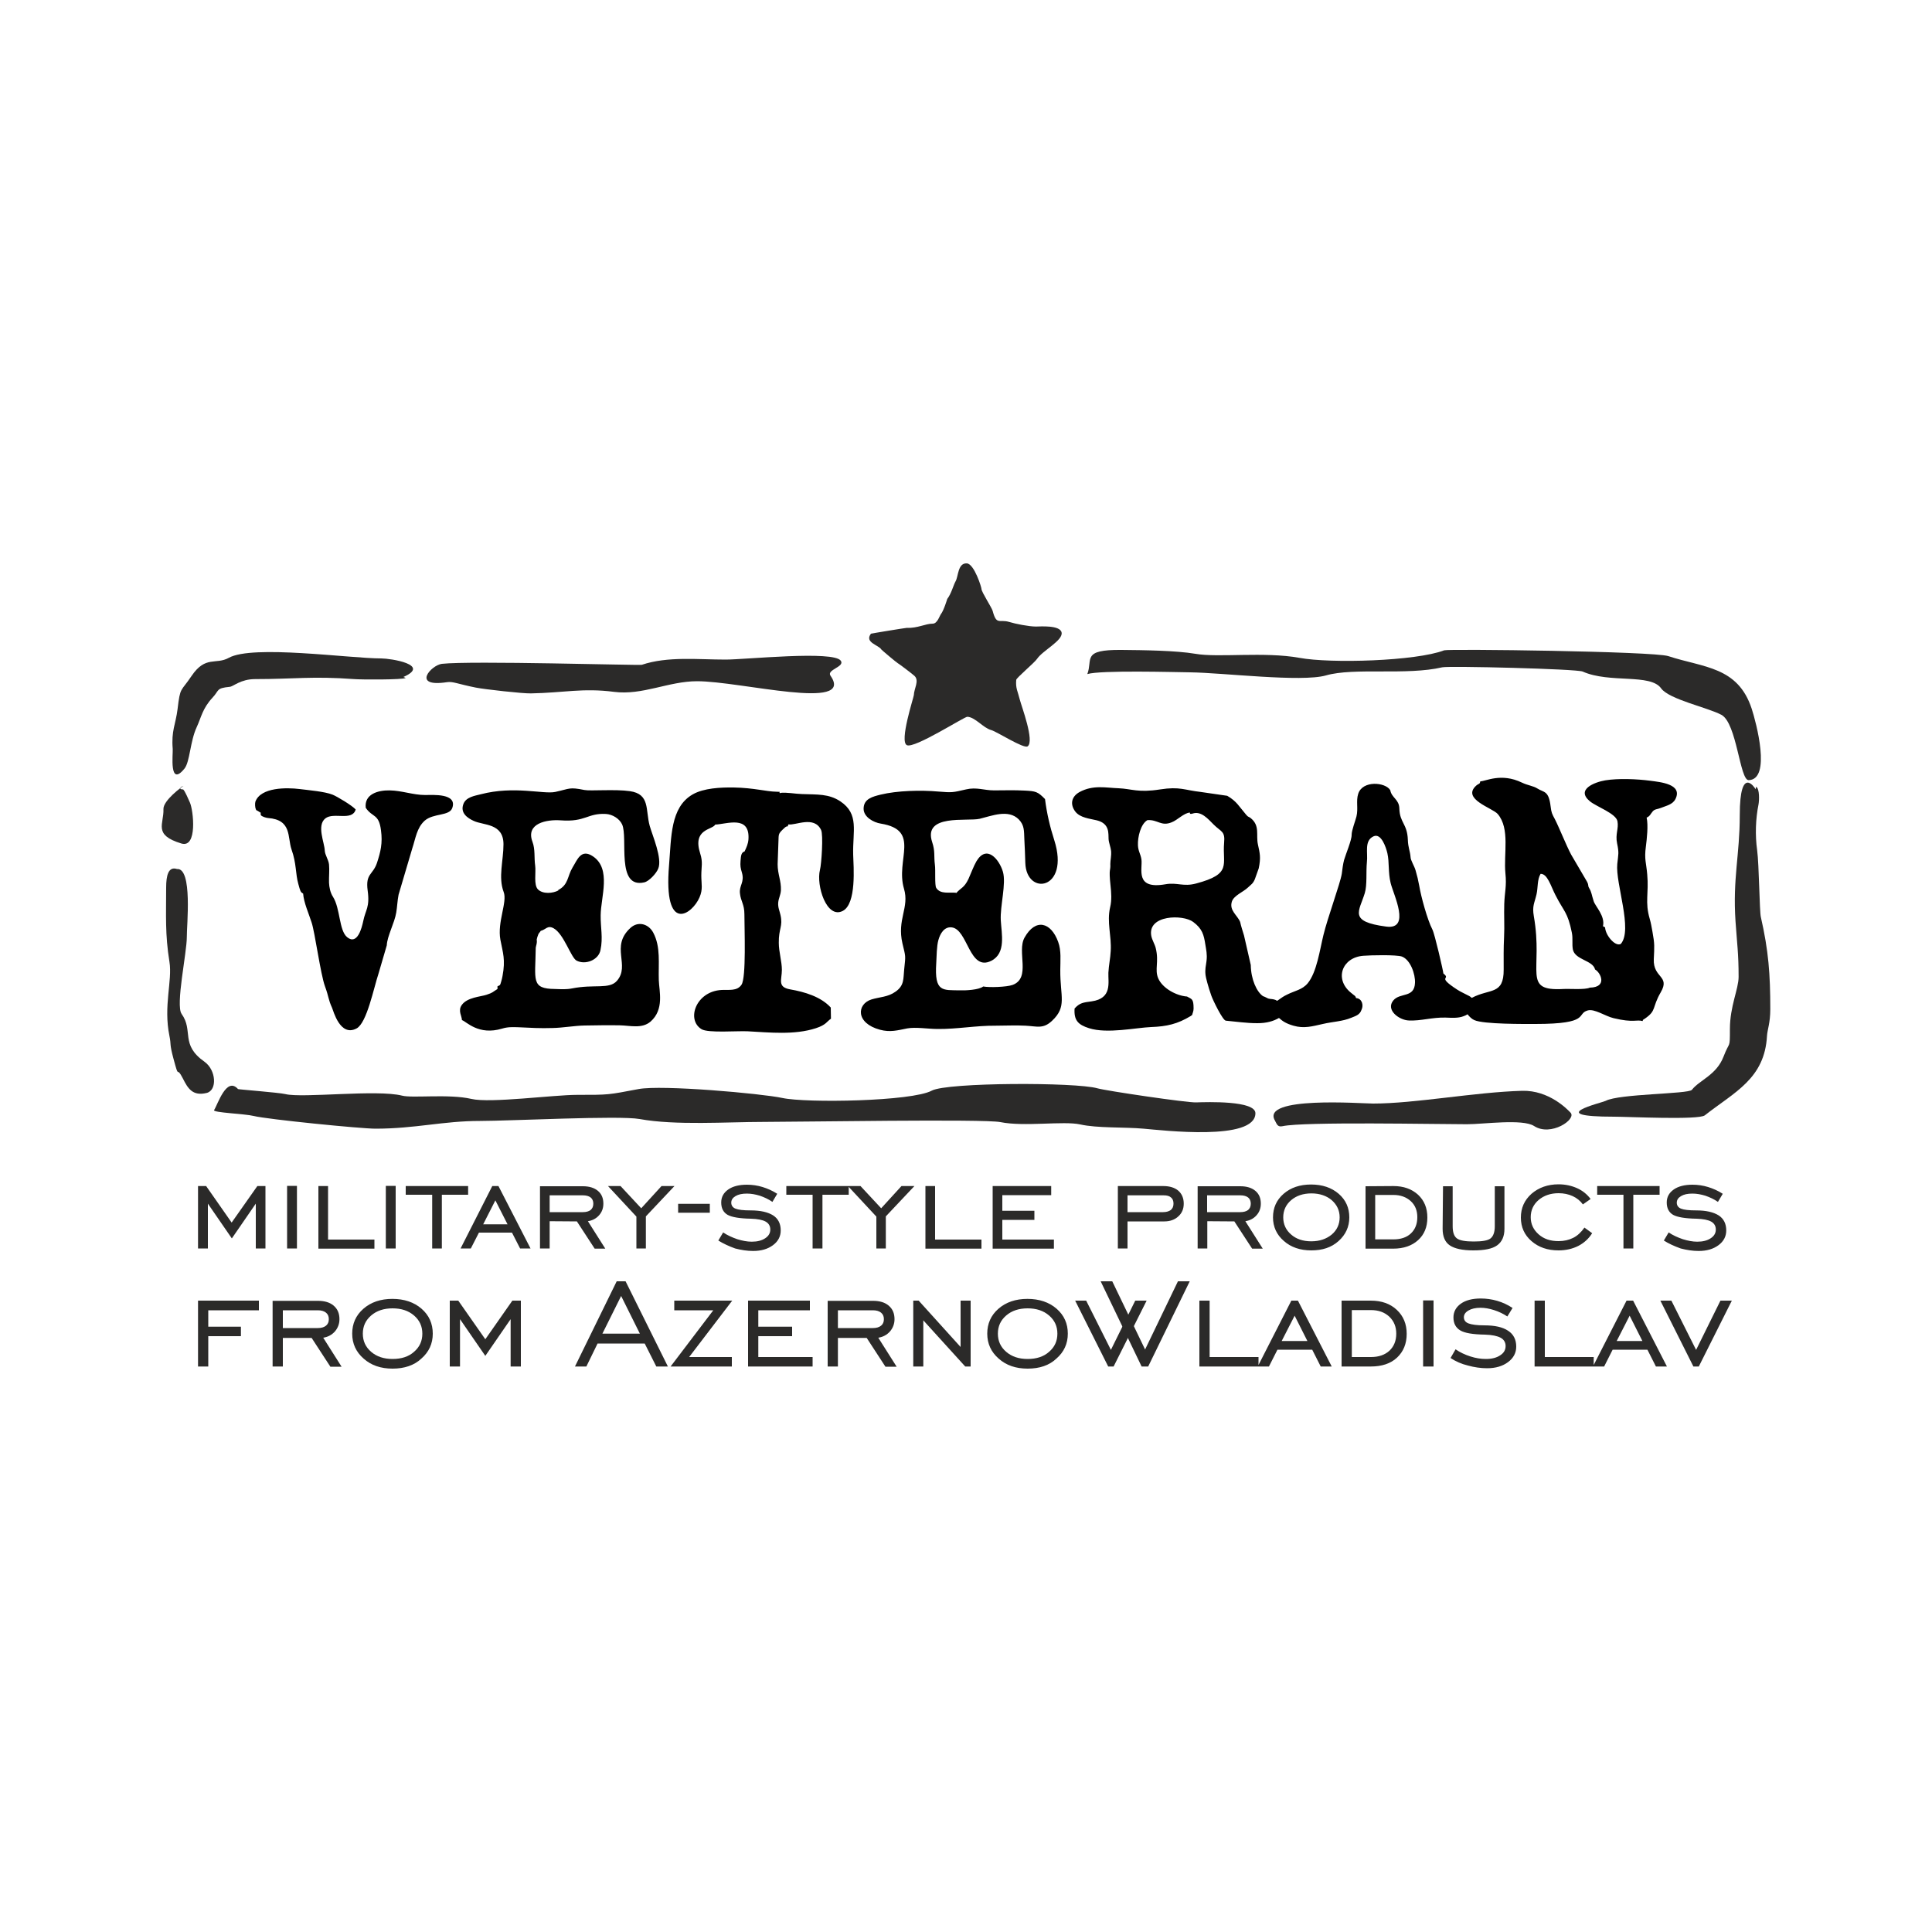
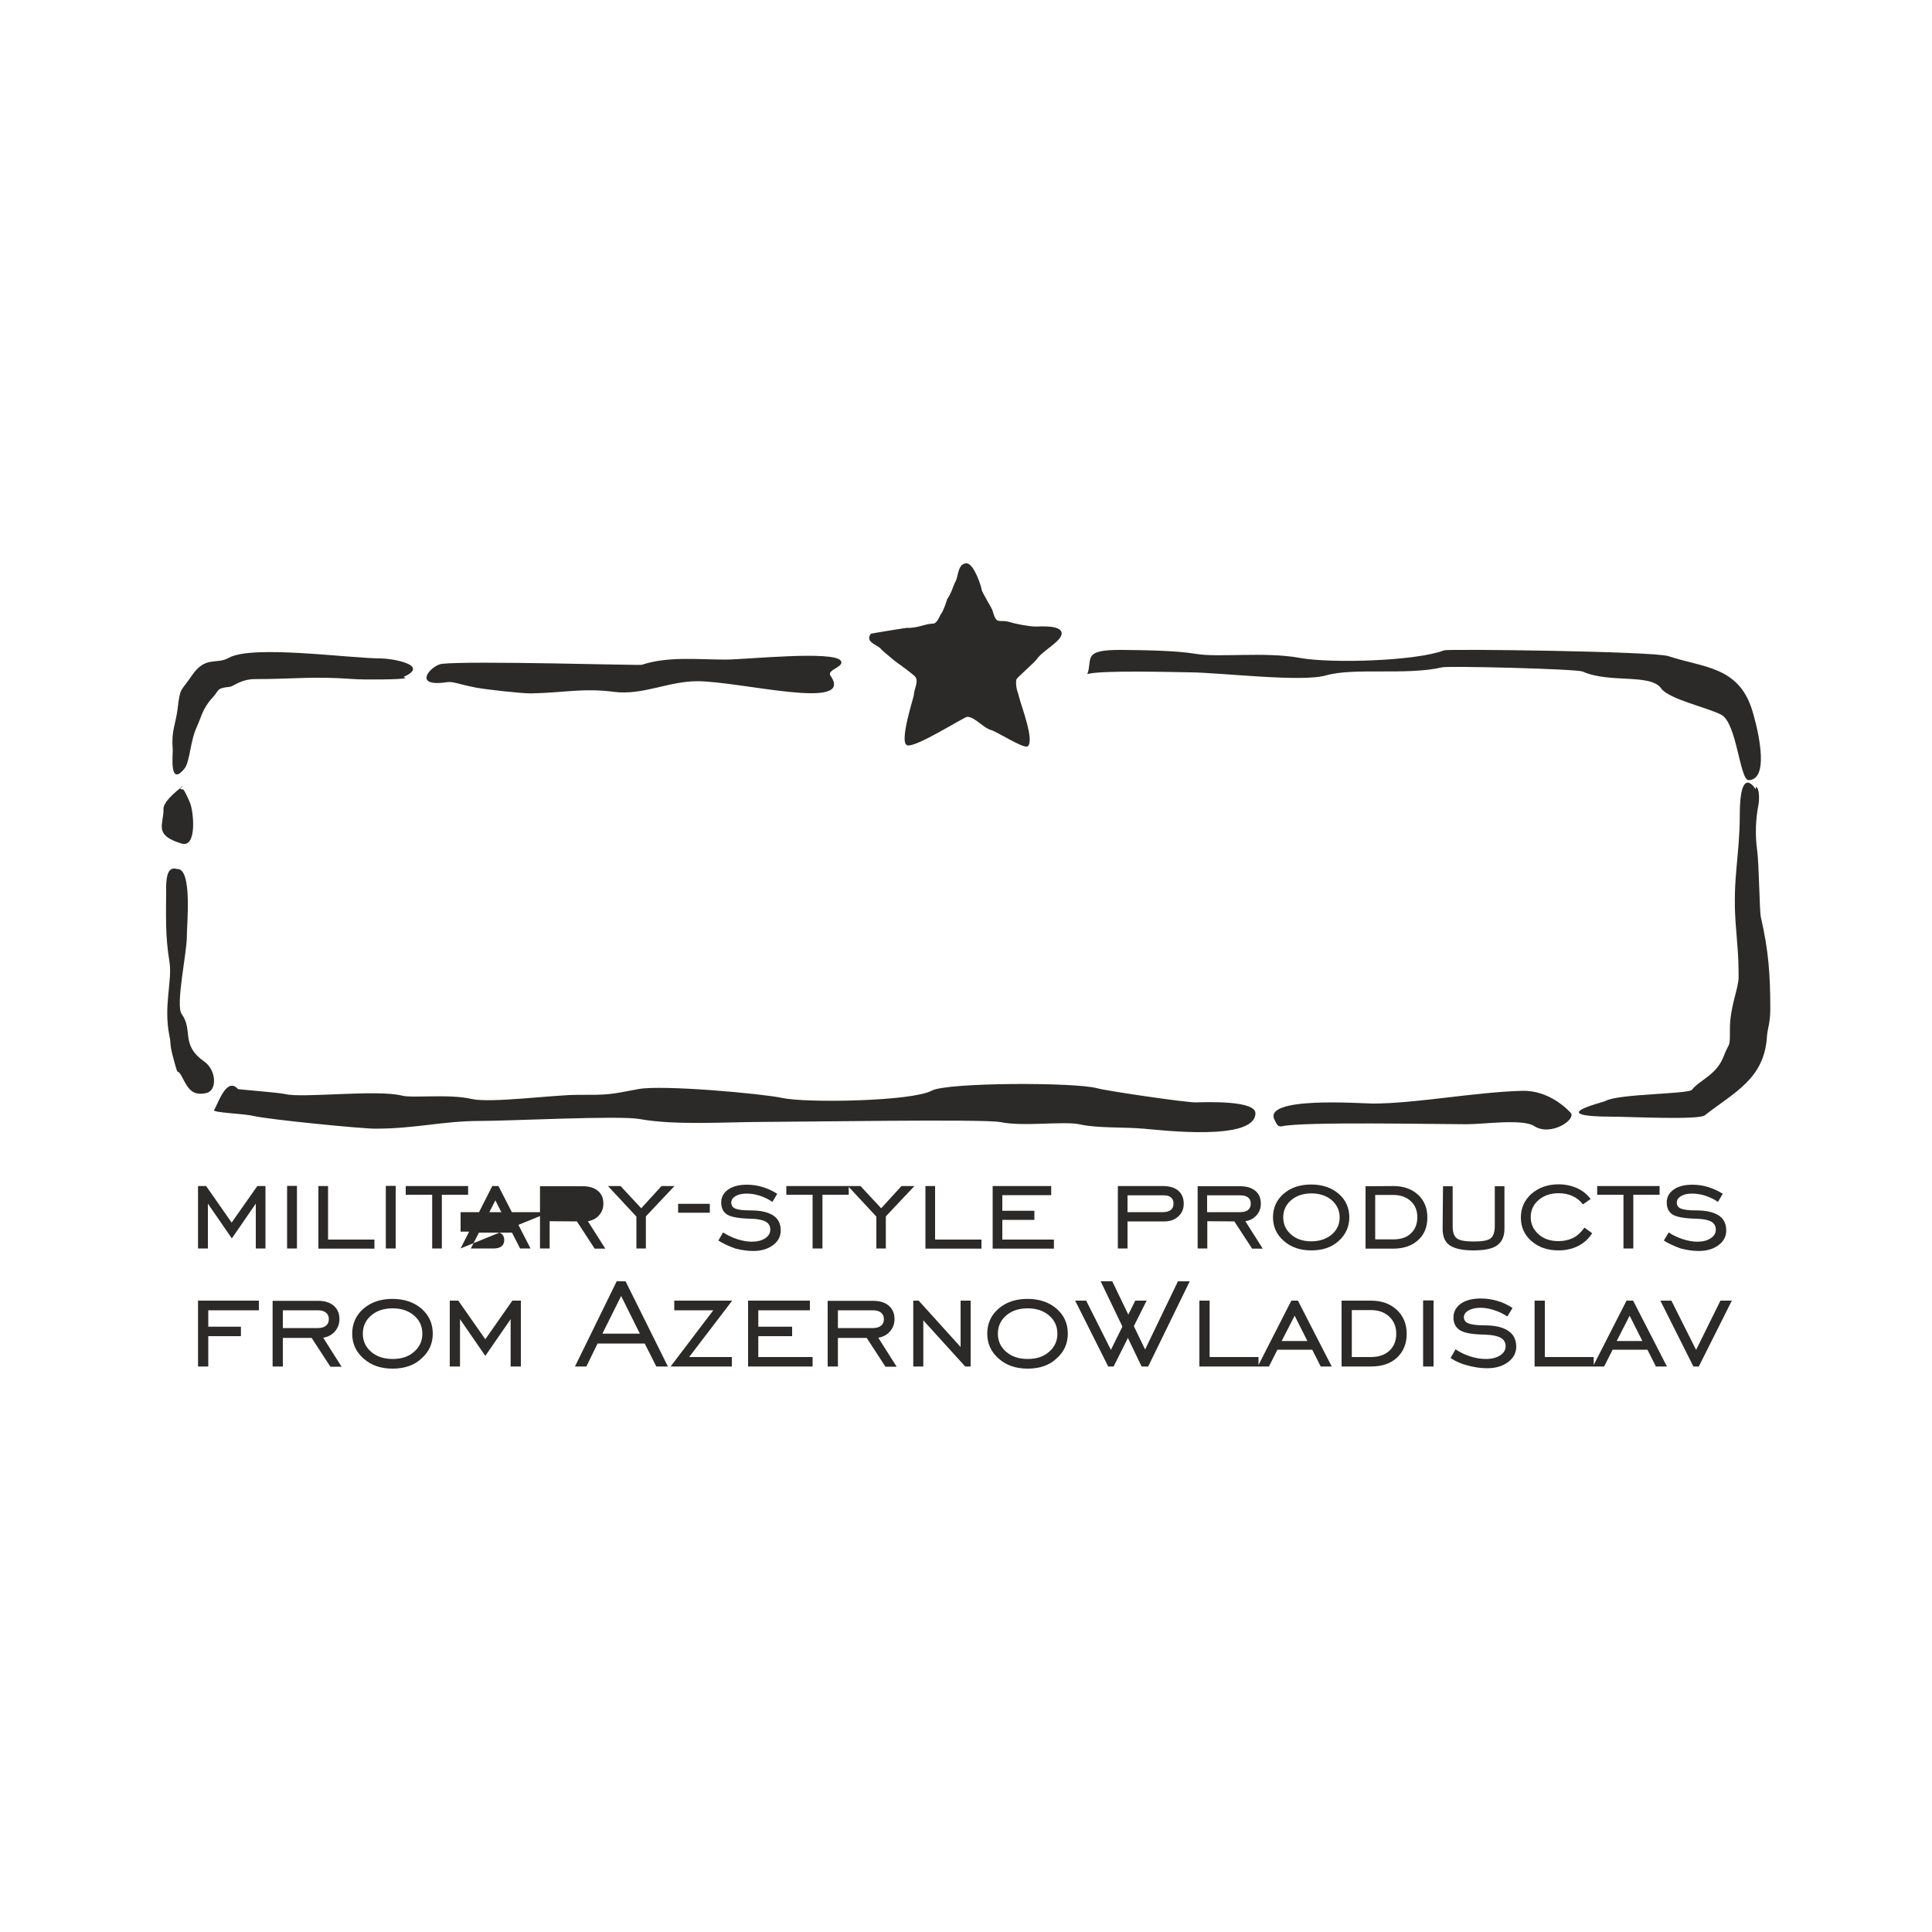
<svg xmlns="http://www.w3.org/2000/svg" version="1.1" id="Layer_1" x="0px" y="0px" viewBox="0 0 1000 1000" style="enable-background:new 0 0 1000 1000;" xml:space="preserve">
  <style type="text/css">
	.st0{fill-rule:evenodd;clip-rule:evenodd;fill:#2B2A29;}
	.st1{fill-rule:evenodd;clip-rule:evenodd;}
	.st2{fill:#2B2A29;}
</style>
  <g id="Слой_x0020_1">
    <path class="st0" d="M435.2,342c-3.7-5.4-49.4-0.6-59.6-0.6c-14.4,0-30-1.8-43.4,2.7c-1.2,0.4-88.5-2.2-103.5-0.5   c-5.6,0.7-15.9,12.3,2.6,9.5c3.1-0.5,5.5,0.9,15,2.8c4.5,0.9,24.2,3.1,28.5,3c16.8-0.3,26.9-2.9,43-0.8c14.8,1.9,28.2-5.5,43-5.5   c22.6,0,81.9,15.7,69.1-2.8C427.6,346.6,437.4,345.2,435.2,342L435.2,342z" />
    <path class="st0" d="M208.8,350.4c14.4-6.3-6.5-9.6-11.5-9.6c-16.4,0-66.6-7.2-78.9-0.3c-6.7,3.7-12-1.3-19.2,9.3   c-5.7,8.5-5.9,5.4-7.3,17.3c-1,7.9-3.3,11.1-2.5,20.6c0.2,2.5-2,20.1,6.1,10.1c2.8-3.5,2.9-14.1,6.3-21.4c2.4-5.2,3-9.7,8.2-15.3   c3.6-3.8,1.7-4.9,8.9-5.6c2-0.2,5.6-4,13.2-4c20,0,29.7-1.6,51.2,0c3.4,0.3,25.2,0.4,26.7-0.6L208.8,350.4z" />
    <path class="st0" d="M95,406.8c-0.6,0.2-10.6,7.5-10.4,12c0.3,7.8-5.5,13.3,9.3,17.8c8.4,2.5,6.2-17.2,4.4-21.2   c-0.7-1.5-2.5-5.9-3.5-6.8C92.5,408.6,93,407.4,95,406.8L95,406.8z" />
    <path class="st0" d="M91.6,449.8c-4.5-1.5-5.6,3.5-5.6,9.6c0,14.4-0.6,24.2,1.7,38.4c1.6,9.9-3.2,22.8,0,38.4   c1,4.9-0.1,3.7,2.1,11.8c3.1,11.6,1.2,3,4.9,10.3c2.5,5,5,9.2,12.3,7.4c5.5-1.4,4.9-11.8-1.1-16.1c-12.8-9-5.6-16-11.9-24.8   c-3.2-4.5,2.7-31.6,2.7-39.8C96.6,479.3,99.8,449.1,91.6,449.8L91.6,449.8z" />
    <path class="st0" d="M110.8,574.6c1.9-2.9,6.4-17.6,12.4-10.9c0.2,0.2,21.2,1.8,24.5,2.6c8.9,2.2,47.4-2.5,60.4,0.8   c5.3,1.4,24.3-1,35.9,1.7c9.7,2.3,42.5-2.1,54.6-2.1c17,0,15.9,0,31.9-3c12.1-2.3,63.7,2.3,74.4,4.6c12.4,2.7,67.1,1.8,77.4-3.8   c8.1-4.3,74.5-4.4,85.7-1.2c4.5,1.3,46.5,7.5,51.1,7.3c5.8-0.2,30.7-1,30.7,5.6c0,14.6-48.3,8.8-57.9,8c-10-0.9-23.9-0.2-32.8-2.2   c-8.6-1.9-29,1.3-41.3-1.2c-8.4-1.7-104.4-0.1-122.6-0.1c-19.1,0-45.5,1.9-64.2-1.5c-10.3-1.9-67.2,1-82.6,1c-19.1,0-33.4,4-54.1,4   c-7.4,0-55.9-4.8-63.1-6.6C126.9,576.5,110,575.9,110.8,574.6L110.8,574.6z" />
    <path class="st0" d="M659.9,580c-7.5-12.8,45-8.8,50.8-8.8c21.8,0,52.5-5.9,77.1-6.6c14-0.4,23.6,9.7,25.1,11.3   c3.3,3.4-10.2,12.6-18.9,6.9c-6-3.8-26.2-0.9-34.7-0.9c-15.6,0-84.3-1.4-95.4,1C661.2,583.5,660.9,581.8,659.9,580z" />
    <path class="st0" d="M562.8,348.9c2.9-7.7-3.1-12.7,17.7-12.5c11.2,0.1,28.2,0.3,38.2,2c11.9,2.1,35.7-1.2,53.9,2.1   c16.2,3,60.3,1.7,74.9-3.9c2.1-0.8,108.2,0.5,116,3c18.2,6,36,5.3,43.2,27.3c2.2,6.8,10.3,36.6-1.6,36.9   c-4.6,0.1-6.1-29.5-14.1-33.8c-7.1-3.8-27.1-8-31.2-13.7c-5.5-7.8-26.7-2.5-40.6-8.7c-3.2-1.4-69.2-3-72.7-2.2   c-18.5,4.3-45.7,0-60.2,4.2c-12.7,3.6-53.5-1.4-70.2-1.6C608.1,347.9,569.7,346.8,562.8,348.9L562.8,348.9z" />
    <path class="st0" d="M908.7,408.5c0-0.1-8.2-13.5-8.2,13.5c0,20.6-3.7,32.6-2.2,54.9c0.8,11.6,1.6,16.7,1.6,28.7   c0,6.3-4.5,15.2-4.5,27c0,10.7-0.1,5.9-3.3,14.3c-3.7,9.6-12.4,12.1-16.4,17.2c-1.8,2.2-37.7,2-44.6,5.7c-2,1-32.8,8.2,4.4,8.2   c7.2,0,43.7,1.8,46.9-0.7c15.4-12.1,31-18.9,32.2-41.2c0.2-3.2,1.7-6.6,1.7-13.8c0-18-0.9-30.2-4.9-47.7c-0.7-3-0.9-27-1.9-34.5   c-1.1-7.8-0.8-16.3,0.7-23.7c0.4-2.2,0.6-8-1.2-9.2L908.7,408.5L908.7,408.5z" />
-     <path class="st1" d="M825.6,501.8c2.9,1.6,6.6,9.2-2.7,9.4c-2.6,1.2-10.7,0.5-13.7,0.7c-21.7,1.2-10.3-9.3-15.3-37.7   c-0.9-5.3,0.3-6.6,1.4-11.3c0.8-3.5,0.3-7.6,2.1-10.6c3.6-0.1,5.3,6.4,7.7,11c4.4,8.7,6.3,8.6,8.5,19.5c0.6,3.1,0,5.7,0.5,8.6   C815.2,496.9,824.5,497,825.6,501.8L825.6,501.8z M710.9,432.9c4-1.9,6.5,5.7,7.2,8.7c1.1,5,0.3,9.7,1.7,15.5   c1.5,6.1,10.6,24.2-2.3,22.5c-19.7-2.6-14-7.8-11.1-17.3c1.3-4.2,0.6-11.1,1.1-16C708.1,441.4,706,435.2,710.9,432.9L710.9,432.9z    M701.9,516.6c-0.5-1.4-0.2-0.7-2.7-2.8c-8.7-7.1-4.5-18.3,6.5-19.1c3.7-0.3,17-0.6,19.9,0.4c4.5,1.7,7,9.2,6.8,13.6   c-0.3,8-7.7,4.9-11.2,9.1c-4.1,4.9,2.9,10.2,8,10.4c6.2,0.3,12.2-1.7,19-1.5c3.1,0.1,6.4,0.4,9.3-0.7c0.8-0.3,1.5-0.6,2.1-1   c1,1.3,2.3,2.5,3.5,3c4.8,2.2,26.3,2,31.6,2c28.8,0,21-5.3,27.1-7c3.5-1,9.1,3,13.4,4c10.4,2.5,11.8,0.6,15,1.5   c0.5-0.9-0.6-0.1,1.1-1.2c6.3-4.3,3.6-5.6,8.3-13.7c5-8.6-4-7.3-3.6-17.1c0.3-6.6,0.5-7.7-0.7-14.3c-0.5-2.7-0.7-4.1-1.4-6.6   c-2.6-8.8-0.4-13.2-1.3-23c-0.5-6.1-1.6-7.8-0.7-14.4c0.5-4,1.3-10.9,0.4-15c1.8-0.8,1.9-1.8,3.2-3.3c1.1-1.2,2.4-1,4.1-1.7   c2.9-1.2,6.1-1.7,7.6-4.6c3.9-7.8-7.9-8.8-13.1-9.5c-6.9-0.9-16.4-1.3-23.2-0.2c-5.4,0.9-15.5,4.7-7.9,10.9   c3.3,2.7,13.5,6.3,14.2,10.3c0.7,3.9-1.2,6.6-0.2,11.4c1.1,5.2,0.6,5.7,0.1,10.7c-1,10.2,8.2,34.1,1.8,41.4c-3,1.5-8-4.7-8.1-8.6   l-1.1-0.6c1.2-5.3-4-10.3-4.8-12.9c-1.2-3.6-1-4.6-2.4-6.9c-0.8-1.4,0-1.2-1.1-3.3l-8.2-14c-2.6-4.9-6.1-13.8-8.4-18.3   c-1.5-2.8-1.8-3.3-2.2-6.6c-1-8.3-3.4-7.1-6.9-9.3c-2-1.3-5-1.6-7.9-3c-10.9-5.3-19-0.6-21.6-0.7c-0.3,1.7-0.6,0.9-2.2,2.3   c-7.5,6.9,8.5,11.5,11.2,14.6c6.5,7.6,3,20.7,4,30.7c0.7,6.8-0.4,9.6-0.6,15.9c-0.2,5.8,0.2,11.3-0.1,17.2   c-0.3,6-0.2,10.7-0.2,16.7c0.1,13.4-7.2,9.7-16.5,14.7c-0.5-0.4-1.1-0.9-1.8-1.2c-2.2-1.2-3.8-1.8-5.8-3.1c-11.2-7.3-2.8-5-7.1-8.3   c-0.1-1.4-4.5-20.5-5.7-22.8c-2.6-5-5.9-17.1-6.8-22.6c-0.5-2.8-1.1-5.3-1.9-8c-0.6-2.2-2.6-5.2-2.6-6.9c-0.2-2.9-1.3-5-1.4-8.9   c-0.3-8.4-4.2-8.8-4.4-16.2c-0.1-4.8-4-5.5-4.7-9.5c-2.5-4.2-14.4-5.2-16.6,1.9c-1.2,3.7,0.1,7.6-0.9,11.7   c-0.6,2.4-2.5,7.2-2.5,9.5c0.1,2.6-3,9.9-3.9,13c-0.6,2.2-0.9,4.9-1.2,7.2c-0.8,5-7.4,22.9-9.5,31.7c-1.9,7.7-3.4,19.1-8.1,24.9   c-2.8,3.4-6.7,3.9-10.5,5.8c-2.5,1.2-2.8,1.6-5,3.1l-0.3,0.2c-0.3-0.1-0.6-0.2-0.8-0.4c-1.5-0.6-2.3-0.4-3.6-0.7   c-0.6-0.1-1.7-0.9-3-1.3c-3.2-2.2-6.2-8.6-6.3-16.1l-3.5-15.3c-0.5-1.6-1.7-5.4-2-7c-1.5-3.6-5.7-5.9-4.3-10.5c1-3.2,5.9-5,8.3-7.3   c1.8-1.7,2.6-2,3.6-4.3l2-5.6c1.2-5.7,0.6-7.8-0.4-12.4c-1.1-5,1.2-9.7-3.8-13.7c-1.2-0.9-1.1-0.3-2.3-1.7   c-3.7-4.3-4.8-6.9-9.8-9.8l-13.8-2c-8.2-0.9-10.7-2.9-20.9-1.3c-11.5,1.8-14.6-0.3-21.5-0.6c-6.4-0.2-13.2-1.9-20.3,2   c-4.1,2.3-5,6.3-2.1,10.1c2.5,3.2,7.4,3.6,11.1,4.5c6.9,1.7,5.9,7.1,6.1,9.7c0.1,1.9,1.1,4.2,1.3,6.2c0.2,2.6-0.4,4.7-0.4,6.7   c0.2,3.9-0.9,1.9,0.1,11.1c0.4,3.7,0.7,7.6-0.2,11.3c-1.8,7.8,0.8,14.8,0.3,22.7c-0.2,3.9-1,7.2-1.2,11.2c-0.2,5,2.1,13.3-8.7,14.8   c-4.3,0.6-6.1,0.7-8.8,3.7c-0.4,6.1,1.8,8.4,7.5,10.2c9.4,3,24.4-0.3,32.1-0.6c8.2-0.3,13.7-1.6,20.5-5.7c0.3-0.2,0.5-0.4,0.8-0.6   c0,0,0-0.1,0-0.1c0.1-0.7,0.7-1.7,0.7-3.2c0-5.2-1-4.8-3.4-6.2c-5.6-0.4-12.7-4.3-14.9-9.4c-2-4.7,0.5-8.4-1.3-15.7   c-0.5-2-1.9-4.2-2.3-6.3c-2-10.9,16.4-11.2,21.7-7.2c4.7,3.5,5.5,6.6,6.3,11.8c0.4,2.6,1,4.9,0.6,8.3c-0.3,2.7-0.9,4.2-0.5,7.5   c0.1,1.1,1.4,6.1,3,10.6c0.9,2.5,5.9,12.8,7.5,12.9c5.5,0.5,10.6,1.3,16.3,1.3c4.8,0,8.2-1,11.2-2.7c1.9,1.7,3.7,2.9,7.5,4   c5.5,1.6,9.8,0.3,15.2-0.9c5.1-1.2,10.2-1.3,14.7-3.2c2.1-0.9,4.4-1.4,5.3-4.1C705.9,520.3,705,516.8,701.9,516.6L701.9,516.6z    M156.9,462.5c0.3,4.6,3,10.6,4.4,15c1.7,5.1,4.6,26.7,6.9,33c2.1,5.7,1.6,6.6,3.7,11.2c0.6,1.3,4.1,15.2,12.7,10.6   c5.3-2.9,8.8-20.8,11.3-28.3l4.3-14.7c0.2-4.8,4-11.5,4.9-17c0.5-3,0.6-6.2,1.2-9.2l7.1-24c1.7-5.1,2.3-10.6,6.4-14.3   c4.5-4,12.8-2.3,14.3-6.6c2.7-7.7-10.1-6.7-14-6.7c-6.3,0-12-2.3-18.5-2.4c-5.9-0.1-13.1,1.9-12.3,9c3.5,5.2,6.8,2.9,7.9,11.7   c0.9,6.6-0.2,11.1-2.1,16.9c-2.1,6.2-6,5.4-4.8,14.2c1.2,8.8-1.1,9.9-2.3,15.9c-0.7,3.3-3,12.6-8.3,8.3c-4.3-3.5-3.5-14.9-7.4-21   c-1.3-2-1.9-4.8-2-7.2c-0.1-3,0.3-6.7,0-9.5c-0.3-2.5-2.1-4.9-2.2-7.1c-0.1-4.1-4.3-13,0.3-16.7c4.3-3.4,13.9,1.6,15.7-4.6   c-1.7-2-9.7-6.8-12-7.7c-4-1.6-12.3-2.3-17.1-2.9c-6.5-0.8-20-1-22.8,6.5c-0.3,0.9-0.2,3.1,0.2,3.9c0.6,1.2-0.1,0.1,1.3,1.1   c2.1,1.5,0.9-0.1,1.3,2c0.6,0.8,2.7,1.4,3.7,1.5c12.5,0.9,10,10,12.2,16.3c2.6,7.3,2,12.5,3.5,17.8   C155.4,461.1,155.5,461.8,156.9,462.5L156.9,462.5z M370.2,426.8c5.9-0.2,18-5.1,17.2,7.6c-0.2,2.5-1,4.1-2,6.3   c-1.7,0.5-1.9,2.1-2.1,4.9c-0.2,2.6,0,3.7,0.7,6c1.5,5.1-1.5,6.7-1,10.8c0.4,4.1,2.3,5.6,2.3,10.8c0,7.7,1,32.8-1.5,36.5   c-2.3,3.4-6.5,2.5-10.3,2.7c-13.3,0.7-18.4,15.4-10.4,20.3c3.4,2.1,18.7,0.8,24,1.1c11.3,0.6,24.1,2,35.2-1.6   c5.5-1.8,5.7-3.6,7.8-4.9l-0.1-5.8c-5.1-5.6-13.5-8.1-21-9.4c-6.8-1.2-4.3-5-4.3-10.1c0-4.3-1.6-9.4-1.6-14   c-0.1-7.4,2.2-8.5,0.9-14.3c-0.5-2.3-1.4-4-1.2-6.5c0.2-2.3,1.2-3.8,1.4-6.3c0.2-5.1-1.7-8.3-1.7-13.6l0.5-14   c0.1-1.9,0.7-2.5,2-3.8c0.2-0.2,1.4-1.3,1.4-1.3c1.6-1.2,0.9,0.6,1.7-1.5c3.5,0.7,13.3-4.7,16.9,2.9c1.2,2.5,0.2,17.7-0.6,20.7   c-2,7.9,3.4,25.5,11.8,21.2c7.2-3.7,5.6-22.9,5.4-29.2c-0.3-12.2,3.2-20.9-6.6-27.5c-6-4-11.9-3.5-19.9-3.8   c-3.7-0.1-7.8-1-11.3-0.6l0,0.3c-1.1-1,1.2-0.8-1.8-0.9c-5.6-0.1-11.6-2-22.2-2.2c-6.8-0.1-15.6,0.3-21.3,3.6   c-11.6,6.7-11,22.2-12.2,36.6c-3,36.1,12.1,25.4,15.8,16.6c1.8-4.2,0.9-6.8,0.9-11.2c0-4.7,0.9-6.9-0.6-11.5   C358.3,428.9,368.8,429.6,370.2,426.8L370.2,426.8z M615.8,420.6c0.4-0.5-0.7,1.2,1.5,0.5c4.4-1.5,8,2.8,10.9,5.7   c3.8,3.8,6,3.3,5.4,9.4c-1,11.4,4.3,16.1-14.5,21.1c-6.7,1.8-9.8-0.7-15.9,0.4c-16,2.8-11.7-8-12.4-12.9c-0.4-2.7-1.7-4.3-1.8-7.3   c-0.2-4.2,1.4-11,4.9-13c5.3-0.4,7.1,3.4,12.6,1.1C609.4,424.5,612.8,420.8,615.8,420.6L615.8,420.6z M494.9,462.3l0-0.2   c-3.6-0.4-8.1,0.9-10.3-2.5c-0.9-1.4-0.3-9.2-0.7-12c-0.6-4.7,0.2-6.9-1.4-11.7c-4.9-14.8,18.1-10.6,24.6-12.1   c6.2-1.5,14.8-5.1,20.2,0.3c3,3.1,2.7,6,2.9,10.3c0.2,4.1,0.4,8,0.5,12.2c0.5,17.4,23.2,14.1,15-11.7c-2.2-6.8-3.9-14-4.8-21.3   c-3.8-3.9-4.8-4.1-10.6-4.4c-5.5-0.3-10.4-0.1-15.8-0.1c-5.2,0-9-1.8-14.5-0.5c-7,1.6-7,1.7-14.4,1.1c-9-0.8-21.2-0.5-29.8,1.6   c-4,1-8.8,2.1-8.8,7.3c0,4.3,5.1,7.1,8.9,7.7c20.9,3.4,7.5,18.6,12,33.7c2.9,9.8-3.7,15.8-0.8,28.3c1.7,7.2,1.7,5.9,0.9,13.5   c-0.5,4.9,0.1,8.3-4.5,11.5c-3.9,2.8-8.1,2.7-12.4,4c-7.7,2.4-8.3,12.3,4.4,15.7c5.3,1.4,9,0.3,14.1-0.7c4.3-0.8,11,0.3,15.7,0.3   c10.1,0.1,20-1.8,29.8-1.7c5.2,0,10.7-0.3,15.8,0c5.9,0.3,9,1.8,13.6-2.5c7.9-7.4,4.2-12.5,4.3-26.3c0-4.9,0.6-10-1.1-14.6   c-3.7-10.2-11.7-12.4-17.4-2.2c-4.1,7.3,3.5,20.9-6.2,24.5c-3.1,1.1-12,1.4-15.2,0.8c-2.2,1.8-9.3,2.1-11.9,2   c-9.1-0.2-13.4,1.1-12.4-14.1c0.2-3.5,0.2-8.7,1.1-11.9c0.9-3.3,3-7,6.8-6.6c8.5,0.8,9.1,23.1,20.6,17.3c7.7-3.9,5.3-13.9,4.9-21   c-0.4-7.4,2.9-18.9,1.1-25.1c-1.9-6.4-8.4-14.3-13.7-5.4c-1.5,2.6-2.8,6.2-4.1,9.1C499,459.7,497.4,459.4,494.9,462.3L494.9,462.3z    M277.8,486.3c0.1-0.7,0.5-1.8,0.8-2.6c0.6-1.3,0.5-0.6,1.3-1.9c2.6-0.6,3.5-3.1,6.7-1.3c5.3,3,8.9,15.1,11.8,16.7   c4.6,2.4,11.4-0.3,12.4-5.4c1.4-6.5,0-11.7,0.1-18.1c0.1-9.4,5.6-23.9-3.9-30.4c-6.3-4.3-8.2,1.8-10.7,5.8c-2.7,4.5-2,8.8-7.4,11.6   l0.1,0.2c-2.8,1.5-7.9,2-10.5-0.5c-2.4-2.3-1-8.9-1.5-12.4c-0.6-4.1,0.1-8.3-1.4-12.3c-3.6-9.6,7.4-11.6,14.5-11.1   c13.1,1,13.8-3.8,23.5-3.3c3.4,0.2,7,2.4,8.4,5.4c3.2,7-3.3,33.4,11.5,30c2.5-0.6,6.2-4.6,7.2-7.1c2.2-5.3-3-17.1-4.4-22.1   c-2.3-8.3,0.3-16.5-10.3-18c-7.4-1.1-20.6,0-23.5-0.6c-8-1.6-7.3-0.7-15.1,1c-6.1,1.3-21.3-3.3-38.5,1.2c-3.1,0.8-7.8,1.4-9.1,5.2   c-1.6,4.5,2.1,7.1,5.4,8.6c5.1,2.4,15.4,1.1,15.4,12.1c0,8.4-2.8,17.1,0.1,24.7c2,5.2-3.4,15.5-1.7,24.7c1.3,6.9,2.7,10.2,1.1,18.8   c-0.2,1-0.4,2-0.7,2.9c-0.6,1.9-0.3,1.7-1.9,2.4l0,1.4c-2.8,1.7-2.1,1.8-5.7,3c-3,1-10,1.3-12.8,5.3c-2.1,2.9,0.1,5.8,0.1,7.8   c2.3,0.7,8.5,8.1,20.8,4.4c2.9-0.9,5.4-0.8,8.4-0.7c6.3,0.3,11.2,0.6,17.6,0.4c5.5-0.1,11.3-1.2,16.7-1.3   c5.9-0.1,12.2-0.2,18.1-0.1c5.5,0.1,11.5,1.9,16-1.9c7.2-6.3,4.5-15.7,4.3-21.4c-0.3-8.7,1.1-17.2-2.9-24.7   c-2.4-4.5-7.8-6.1-11.8-2.4c-10.6,9.7,0.1,19.3-7,27.4c-4,4.5-11.6,1.6-23.2,3.9c-3,0.6-5.7,0.4-8.8,0.3   c-12.6-0.1-10.2-4.6-10-21.4C277.5,489.1,278.1,488.3,277.8,486.3L277.8,486.3z" />
    <path class="st0" d="M500.4,291.6c-4.7-0.2-4.3,6.7-5.8,9.3c-1.1,1.9-2.2,6.4-4.3,9.1c0,0-1.8,6-3.3,7.9c-0.6,0.7-1.8,4.9-4.2,4.9   c-3.9,0-7.7,2.4-13.6,2.2c-0.6,0-18.3,2.9-18.4,3c-3.5,4.6,4,5.8,5.4,8.2c0.1,0.2,7.9,6.8,8.4,7c0.9,0.5,8,5.9,8.8,6.7   c2.5,2.5-0.3,6.5-0.4,9.9c-0.1,1.3-7.6,24-3.6,25.9c3.9,1.9,29.8-14.8,31.3-14.7c4.1,0.2,8.2,5.8,12.4,6.9   c2.9,0.8,16.8,9.8,18.8,8.4c3.7-2.6-3.2-20.8-4-24c-1.1-4.5-2.3-6-1.9-10.4c0.1-1.1,9.4-8.8,10.8-10.9c2.9-4.3,13.3-9.4,12.7-13.5   c-0.6-4.1-11.4-3.2-13.3-3.2c-3.6,0-10.7-1.4-13.9-2.4c-5.1-1.5-6.5,1.9-8.5-5.7c-0.5-1.8-5.8-9.8-5.8-11.4   C508.1,304.3,504.3,291.8,500.4,291.6z" />
    <path class="st2" d="M107.8,691.6v15.7h-5.3v-34.1H134v5h-26.2v8.5h16.9v4.9H107.8z M146.4,687.4h18.1c1.8,0,3.2-0.4,4.2-1.2   c1-0.8,1.5-1.9,1.5-3.4c0-1.5-0.5-2.6-1.5-3.4c-1-0.8-2.4-1.2-4.2-1.2h-18.1L146.4,687.4L146.4,687.4z M146.4,692.4v14.9h-5.3v-34   h23.4c3.5,0,6.2,0.8,8.2,2.5c2,1.7,3,4,3,7c0,2.4-0.8,4.5-2.3,6.3c-1.6,1.8-3.6,2.9-6.1,3.3l9.5,15h-5.8l-9.7-14.9H146.4   L146.4,692.4z M203.2,703.4c4.6,0,8.3-1.2,11.1-3.7c2.9-2.5,4.3-5.6,4.3-9.4c0-3.8-1.4-6.9-4.3-9.4c-2.9-2.5-6.6-3.7-11.1-3.7   c-4.5,0-8.2,1.2-11.1,3.7c-2.9,2.5-4.3,5.6-4.3,9.4s1.4,6.9,4.3,9.4C195,702.2,198.7,703.4,203.2,703.4L203.2,703.4z M203.2,708.4   c-6.1,0-11.1-1.7-15-5.2c-3.9-3.4-5.9-7.7-5.9-12.9c0-5.2,1.9-9.5,5.8-12.9c3.9-3.4,8.9-5.1,15-5.1c6.1,0,11.2,1.7,15.1,5.1   c3.9,3.4,5.8,7.7,5.8,12.9c0,5.2-2,9.5-5.9,12.9C214.4,706.7,209.3,708.4,203.2,708.4L203.2,708.4z M232.8,707.3v-34.1h4.4l14,20   l14-20h4.4v34.1h-5.3v-24.5l-13.1,19l-13.1-19v24.5H232.8L232.8,707.3z" />
    <path class="st2" d="M311.8,690.3h19.4l-9.7-19.5L311.8,690.3z M297.6,707.3l21.6-44.1h4.6l21.9,44.1h-6l-6-11.9h-24.4l-5.8,11.9   H297.6z M347.1,707.3l22.1-29.1H349v-5h30l-22.3,29.2h22.1v4.9H347.1L347.1,707.3z M387.2,707.3v-34.1h32v5h-26.7v8.5H410v4.9   h-17.5v10.8h28.1v4.9H387.2z M433.7,687.4h18.1c1.8,0,3.2-0.4,4.2-1.2c1-0.8,1.5-1.9,1.5-3.4c0-1.5-0.5-2.6-1.5-3.4   c-1-0.8-2.4-1.2-4.2-1.2h-18.1V687.4L433.7,687.4z M433.7,692.4v14.9h-5.3v-34h23.4c3.5,0,6.2,0.8,8.2,2.5c2,1.7,3,4,3,7   c0,2.4-0.8,4.5-2.3,6.3c-1.6,1.8-3.6,2.9-6.1,3.3l9.5,15h-5.8l-9.7-14.9H433.7L433.7,692.4z M472.7,707.3v-34.1h2.8l21.7,24v-24   h5.2v34.1h-2.8l-21.7-23.9v23.9C477.9,707.3,472.7,707.3,472.7,707.3z M531.9,703.4c4.6,0,8.3-1.2,11.1-3.7   c2.9-2.5,4.3-5.6,4.3-9.4c0-3.8-1.4-6.9-4.3-9.4c-2.9-2.5-6.6-3.7-11.1-3.7c-4.5,0-8.2,1.2-11.1,3.7c-2.9,2.5-4.3,5.6-4.3,9.4   s1.4,6.9,4.3,9.4C523.7,702.2,527.4,703.4,531.9,703.4L531.9,703.4z M531.9,708.4c-6.1,0-11.1-1.7-15-5.2   c-3.9-3.4-5.9-7.7-5.9-12.9c0-5.2,1.9-9.5,5.8-12.9c3.9-3.4,8.9-5.1,15-5.1c6.1,0,11.2,1.7,15.1,5.1c3.9,3.4,5.8,7.7,5.8,12.9   c0,5.2-2,9.5-5.9,12.9C543.1,706.7,538.1,708.4,531.9,708.4L531.9,708.4z M576.4,707.3h-2.8l-17.1-34.1h5.7l12.8,25.5l12.6-25.5   h5.9L576.4,707.3z" />
    <path class="st2" d="M594.3,707.3h-3.4l-21.2-44.1h6l17,35.3l17-35.3h6.1L594.3,707.3L594.3,707.3z M620.8,707.3v-34.1h5.3v29.2   h25.3v4.9C651.5,707.3,620.8,707.3,620.8,707.3z M663.4,694.1h13.3l-6.6-13.1L663.4,694.1L663.4,694.1z M651,707.3l17.4-34.1h3.4   l17.5,34.1h-5.7l-4.4-8.7h-18l-4.4,8.7L651,707.3L651,707.3z M709.5,673.2c5.6,0,10.1,1.6,13.5,4.8c3.4,3.2,5.1,7.3,5.1,12.4   c0,5.1-1.7,9.2-5,12.3c-3.3,3.1-7.9,4.6-13.6,4.6h-15.1v-34.1L709.5,673.2L709.5,673.2z M709.6,678.1h-9.9v24.3h9.9   c4,0,7.2-1.1,9.6-3.3c2.3-2.2,3.5-5.1,3.5-8.8c0-3.6-1.2-6.5-3.6-8.8C716.6,679.2,713.5,678.1,709.6,678.1L709.6,678.1z    M736.6,707.3v-34.2h5.4v34.2H736.6z M750.8,702.9l2.6-4.5c2.3,1.6,4.9,2.8,7.7,3.7c2.8,0.9,5.4,1.3,8,1.3c3,0,5.5-0.6,7.4-1.9   c1.9-1.2,2.8-2.8,2.8-4.8c0-1.9-0.9-3.4-2.6-4.3c-1.7-0.9-4.4-1.5-8.1-1.6c-6.2-0.1-10.5-0.8-12.8-2.2c-2.3-1.4-3.5-3.6-3.5-6.7   c0-2.9,1.3-5.3,3.8-7.1c2.5-1.8,6-2.7,10.3-2.7c2.9,0,5.8,0.4,8.5,1.2c2.8,0.8,5.4,2,8,3.7l-2.7,4.4c-2.1-1.4-4.4-2.5-6.9-3.3   c-2.5-0.8-4.8-1.2-7-1.2c-2.6,0-4.7,0.5-6.2,1.4c-1.6,0.9-2.4,2.1-2.4,3.5c0,1.5,0.8,2.6,2.4,3.2c1.6,0.6,4.3,1,8.2,1   c5.4,0,9.5,0.9,12.3,2.8c2.8,1.8,4.2,4.6,4.2,8.2c0,3.2-1.4,5.9-4.2,8c-2.8,2.1-6.4,3.2-10.9,3.2c-3.3,0-6.6-0.5-9.9-1.4   C756.5,706,753.5,704.7,750.8,702.9L750.8,702.9z M794.3,707.3v-34.1h5.3v29.2h25.3v4.9C824.9,707.3,794.3,707.3,794.3,707.3z    M836.8,694.1h13.3l-6.6-13.1L836.8,694.1L836.8,694.1z M824.5,707.3l17.4-34.1h3.4l17.5,34.1h-5.7l-4.4-8.7h-18l-4.4,8.7   L824.5,707.3L824.5,707.3z M879.3,707.3h-2.8l-17.1-34.1h5.7l12.8,25.5l12.6-25.5h5.9C896.4,673.2,879.3,707.3,879.3,707.3z" />
-     <path class="st2" d="M102.5,646.2v-32.3h4.2l13.2,18.9l13.3-18.9h4.2v32.3h-5V623l-12.4,18l-12.4-18v23.2H102.5L102.5,646.2z    M148.6,646.2v-32.4h5.1v32.4H148.6z M164.8,646.2v-32.3h5v27.7h24v4.7H164.8z M199.7,646.2v-32.4h5.1v32.4H199.7z M223.7,646.2   v-27.8H210v-4.5h32.3v4.5h-13.6v27.8H223.7z M250.1,633.7h12.6l-6.3-12.4L250.1,633.7z M238.4,646.2l16.4-32.3h3.2l16.6,32.3h-5.4   L265,638h-17.1l-4.2,8.2H238.4L238.4,646.2z M284.5,627.4h17.2c1.7,0,3.1-0.4,4-1.1c0.9-0.8,1.4-1.8,1.4-3.3c0-1.4-0.5-2.5-1.4-3.2   c-0.9-0.7-2.2-1.1-4-1.1h-17.2V627.4L284.5,627.4z M284.5,632.1v14.1h-5V614h22.2c3.3,0,5.9,0.8,7.8,2.4c1.9,1.6,2.8,3.8,2.8,6.6   c0,2.3-0.7,4.3-2.2,6c-1.5,1.7-3.4,2.7-5.8,3.1l9,14.2h-5.5l-9.2-14.1L284.5,632.1L284.5,632.1z M329.4,646.2v-16.5l-14.7-15.8h6.5   l10.7,11.5l10.5-11.5h6.7l-14.8,15.7v16.6H329.4L329.4,646.2z M351,623.1h16.4v4.6H351V623.1z M371.8,642.1l2.5-4.2   c2.2,1.5,4.7,2.6,7.3,3.5c2.6,0.8,5.1,1.3,7.5,1.3c2.9,0,5.2-0.6,7-1.8c1.8-1.2,2.6-2.7,2.6-4.5c0-1.8-0.8-3.2-2.4-4.1   c-1.6-0.9-4.2-1.4-7.6-1.5c-5.9-0.1-9.9-0.8-12.1-2c-2.2-1.3-3.3-3.4-3.3-6.4c0-2.8,1.2-5,3.6-6.7s5.7-2.5,9.7-2.5   c2.8,0,5.5,0.4,8.1,1.2c2.6,0.8,5.1,1.9,7.6,3.5l-2.5,4.2c-2-1.4-4.2-2.4-6.5-3.2c-2.3-0.7-4.5-1.1-6.7-1.1c-2.5,0-4.4,0.4-5.9,1.3   c-1.5,0.9-2.2,2-2.2,3.4c0,1.4,0.7,2.5,2.2,3.1c1.5,0.6,4.1,0.9,7.8,0.9c5.2,0,9,0.9,11.7,2.6c2.6,1.7,3.9,4.3,3.9,7.8   c0,3-1.3,5.6-4,7.6c-2.7,2-6.1,3-10.3,3c-3.1,0-6.2-0.5-9.3-1.3C377.2,645,374.4,643.7,371.8,642.1L371.8,642.1z M420.6,646.2   v-27.8H407v-4.5h32.3v4.5h-13.6v27.8H420.6z M453.6,646.2v-16.5l-14.7-15.8h6.5l10.7,11.5l10.5-11.5h6.7l-14.8,15.7v16.6H453.6   L453.6,646.2z M479,646.2v-32.3h5v27.7h24v4.7H479z M513.8,646.2v-32.3h30.3v4.7h-25.3v8.1h16.6v4.7h-16.6v10.2h26.7v4.7H513.8   L513.8,646.2z M583.6,627.4h18.4c1.7,0,3-0.4,4-1.1c0.9-0.8,1.4-1.8,1.4-3.3c0-1.4-0.4-2.5-1.3-3.2c-0.9-0.8-2.1-1.1-3.8-1.1h-18.7   V627.4L583.6,627.4z M583.6,632.1v14.1h-5v-32.3h23.5c3.3,0,5.9,0.8,7.8,2.4c1.8,1.6,2.8,3.8,2.8,6.7c0,2.7-0.9,4.9-2.8,6.6   c-1.8,1.7-4.3,2.6-7.2,2.6H583.6z M624.9,627.4H642c1.7,0,3.1-0.4,4-1.1c0.9-0.8,1.4-1.8,1.4-3.3c0-1.4-0.5-2.5-1.4-3.2   c-0.9-0.7-2.2-1.1-4-1.1h-17.2V627.4L624.9,627.4z M624.9,632.1v14.1h-5V614H642c3.3,0,5.9,0.8,7.8,2.4c1.9,1.6,2.8,3.8,2.8,6.6   c0,2.3-0.7,4.3-2.2,6c-1.5,1.7-3.4,2.7-5.8,3.1l9,14.2h-5.5l-9.2-14.1L624.9,632.1L624.9,632.1z M678.7,642.5   c4.3,0,7.8-1.2,10.6-3.5c2.7-2.3,4.1-5.3,4.1-8.9c0-3.6-1.4-6.5-4.1-8.9c-2.7-2.3-6.3-3.5-10.5-3.5c-4.3,0-7.8,1.2-10.5,3.5   c-2.7,2.3-4.1,5.3-4.1,8.9c0,3.6,1.4,6.6,4.1,8.9C670.9,641.3,674.4,642.5,678.7,642.5z M678.7,647.2c-5.7,0-10.5-1.6-14.2-4.9   c-3.7-3.2-5.6-7.3-5.6-12.2c0-4.9,1.8-9,5.5-12.2c3.7-3.2,8.4-4.8,14.2-4.8c5.8,0,10.6,1.6,14.3,4.8c3.7,3.2,5.5,7.3,5.5,12.2   c0,4.9-1.9,9-5.6,12.3S684.5,647.2,678.7,647.2z M721.2,613.9c5.3,0,9.5,1.5,12.8,4.5c3.2,3,4.8,6.9,4.8,11.8   c0,4.9-1.6,8.8-4.8,11.7c-3.2,2.9-7.5,4.4-12.9,4.4h-14.3v-32.3L721.2,613.9L721.2,613.9z M721.2,618.5h-9.4v23h9.4   c3.8,0,6.9-1,9.1-3.1c2.2-2.1,3.3-4.9,3.3-8.4c0-3.4-1.1-6.2-3.4-8.3C727.9,619.6,724.9,618.5,721.2,618.5z M746.9,614h5v20.7   c0,3.1,0.7,5.2,2.2,6.3c1.5,1.1,4.4,1.6,8.7,1.6c4.4,0,7.3-0.5,8.7-1.6s2.2-3.2,2.2-6.3V614h5v22c0,4-1.3,6.8-3.8,8.6   c-2.5,1.8-6.6,2.6-12.3,2.6c-5.6,0-9.7-0.9-12.2-2.6c-2.5-1.7-3.7-4.6-3.7-8.6L746.9,614L746.9,614z M824.1,638.3   c-1.8,2.9-4.3,5.1-7.2,6.6c-3,1.5-6.4,2.3-10.2,2.3c-5.7,0-10.3-1.6-14-4.8c-3.7-3.2-5.5-7.3-5.5-12.2c0-4.9,1.8-9,5.5-12.3   c3.7-3.2,8.4-4.9,14-4.9c3.5,0,6.7,0.7,9.6,2c2.9,1.3,5.2,3.2,7,5.6l-4,2.8c-1.3-1.8-3.1-3.3-5.3-4.3c-2.2-1-4.6-1.5-7.3-1.5   c-4.1,0-7.6,1.2-10.3,3.5c-2.7,2.3-4.1,5.3-4.1,8.9c0,3.6,1.4,6.5,4.1,8.9c2.7,2.4,6.1,3.5,10.3,3.5c2.9,0,5.4-0.6,7.6-1.7   c2.2-1.1,4.1-2.9,5.8-5.3L824.1,638.3L824.1,638.3z M840.3,646.2v-27.8h-13.6v-4.5h32.3v4.5h-13.6v27.8H840.3z M861.2,642.1   l2.5-4.2c2.2,1.5,4.7,2.6,7.3,3.5c2.6,0.8,5.1,1.3,7.5,1.3c2.9,0,5.2-0.6,7-1.8c1.8-1.2,2.6-2.7,2.6-4.5c0-1.8-0.8-3.2-2.4-4.1   c-1.6-0.9-4.2-1.4-7.6-1.5c-5.9-0.1-9.9-0.8-12.1-2c-2.2-1.3-3.3-3.4-3.3-6.4c0-2.8,1.2-5,3.6-6.7s5.7-2.5,9.7-2.5   c2.8,0,5.5,0.4,8.1,1.2c2.6,0.8,5.1,1.9,7.6,3.5l-2.5,4.2c-2-1.4-4.2-2.4-6.5-3.2c-2.3-0.7-4.5-1.1-6.7-1.1c-2.5,0-4.4,0.4-5.9,1.3   c-1.5,0.9-2.2,2-2.2,3.4c0,1.4,0.7,2.5,2.2,3.1c1.5,0.6,4.1,0.9,7.8,0.9c5.2,0,9,0.9,11.7,2.6c2.6,1.7,3.9,4.3,3.9,7.8   c0,3-1.3,5.6-4,7.6c-2.7,2-6.1,3-10.3,3c-3.1,0-6.2-0.5-9.3-1.3C866.6,645,863.7,643.7,861.2,642.1L861.2,642.1z" />
+     <path class="st2" d="M102.5,646.2v-32.3h4.2l13.2,18.9l13.3-18.9h4.2v32.3h-5V623l-12.4,18l-12.4-18v23.2H102.5L102.5,646.2z    M148.6,646.2v-32.4h5.1v32.4H148.6z M164.8,646.2v-32.3h5v27.7h24v4.7H164.8z M199.7,646.2v-32.4h5.1v32.4H199.7z M223.7,646.2   v-27.8H210v-4.5h32.3v4.5h-13.6v27.8H223.7z M250.1,633.7h12.6l-6.3-12.4L250.1,633.7z M238.4,646.2l16.4-32.3h3.2l16.6,32.3h-5.4   L265,638h-17.1l-4.2,8.2H238.4L238.4,646.2z h17.2c1.7,0,3.1-0.4,4-1.1c0.9-0.8,1.4-1.8,1.4-3.3c0-1.4-0.5-2.5-1.4-3.2   c-0.9-0.7-2.2-1.1-4-1.1h-17.2V627.4L284.5,627.4z M284.5,632.1v14.1h-5V614h22.2c3.3,0,5.9,0.8,7.8,2.4c1.9,1.6,2.8,3.8,2.8,6.6   c0,2.3-0.7,4.3-2.2,6c-1.5,1.7-3.4,2.7-5.8,3.1l9,14.2h-5.5l-9.2-14.1L284.5,632.1L284.5,632.1z M329.4,646.2v-16.5l-14.7-15.8h6.5   l10.7,11.5l10.5-11.5h6.7l-14.8,15.7v16.6H329.4L329.4,646.2z M351,623.1h16.4v4.6H351V623.1z M371.8,642.1l2.5-4.2   c2.2,1.5,4.7,2.6,7.3,3.5c2.6,0.8,5.1,1.3,7.5,1.3c2.9,0,5.2-0.6,7-1.8c1.8-1.2,2.6-2.7,2.6-4.5c0-1.8-0.8-3.2-2.4-4.1   c-1.6-0.9-4.2-1.4-7.6-1.5c-5.9-0.1-9.9-0.8-12.1-2c-2.2-1.3-3.3-3.4-3.3-6.4c0-2.8,1.2-5,3.6-6.7s5.7-2.5,9.7-2.5   c2.8,0,5.5,0.4,8.1,1.2c2.6,0.8,5.1,1.9,7.6,3.5l-2.5,4.2c-2-1.4-4.2-2.4-6.5-3.2c-2.3-0.7-4.5-1.1-6.7-1.1c-2.5,0-4.4,0.4-5.9,1.3   c-1.5,0.9-2.2,2-2.2,3.4c0,1.4,0.7,2.5,2.2,3.1c1.5,0.6,4.1,0.9,7.8,0.9c5.2,0,9,0.9,11.7,2.6c2.6,1.7,3.9,4.3,3.9,7.8   c0,3-1.3,5.6-4,7.6c-2.7,2-6.1,3-10.3,3c-3.1,0-6.2-0.5-9.3-1.3C377.2,645,374.4,643.7,371.8,642.1L371.8,642.1z M420.6,646.2   v-27.8H407v-4.5h32.3v4.5h-13.6v27.8H420.6z M453.6,646.2v-16.5l-14.7-15.8h6.5l10.7,11.5l10.5-11.5h6.7l-14.8,15.7v16.6H453.6   L453.6,646.2z M479,646.2v-32.3h5v27.7h24v4.7H479z M513.8,646.2v-32.3h30.3v4.7h-25.3v8.1h16.6v4.7h-16.6v10.2h26.7v4.7H513.8   L513.8,646.2z M583.6,627.4h18.4c1.7,0,3-0.4,4-1.1c0.9-0.8,1.4-1.8,1.4-3.3c0-1.4-0.4-2.5-1.3-3.2c-0.9-0.8-2.1-1.1-3.8-1.1h-18.7   V627.4L583.6,627.4z M583.6,632.1v14.1h-5v-32.3h23.5c3.3,0,5.9,0.8,7.8,2.4c1.8,1.6,2.8,3.8,2.8,6.7c0,2.7-0.9,4.9-2.8,6.6   c-1.8,1.7-4.3,2.6-7.2,2.6H583.6z M624.9,627.4H642c1.7,0,3.1-0.4,4-1.1c0.9-0.8,1.4-1.8,1.4-3.3c0-1.4-0.5-2.5-1.4-3.2   c-0.9-0.7-2.2-1.1-4-1.1h-17.2V627.4L624.9,627.4z M624.9,632.1v14.1h-5V614H642c3.3,0,5.9,0.8,7.8,2.4c1.9,1.6,2.8,3.8,2.8,6.6   c0,2.3-0.7,4.3-2.2,6c-1.5,1.7-3.4,2.7-5.8,3.1l9,14.2h-5.5l-9.2-14.1L624.9,632.1L624.9,632.1z M678.7,642.5   c4.3,0,7.8-1.2,10.6-3.5c2.7-2.3,4.1-5.3,4.1-8.9c0-3.6-1.4-6.5-4.1-8.9c-2.7-2.3-6.3-3.5-10.5-3.5c-4.3,0-7.8,1.2-10.5,3.5   c-2.7,2.3-4.1,5.3-4.1,8.9c0,3.6,1.4,6.6,4.1,8.9C670.9,641.3,674.4,642.5,678.7,642.5z M678.7,647.2c-5.7,0-10.5-1.6-14.2-4.9   c-3.7-3.2-5.6-7.3-5.6-12.2c0-4.9,1.8-9,5.5-12.2c3.7-3.2,8.4-4.8,14.2-4.8c5.8,0,10.6,1.6,14.3,4.8c3.7,3.2,5.5,7.3,5.5,12.2   c0,4.9-1.9,9-5.6,12.3S684.5,647.2,678.7,647.2z M721.2,613.9c5.3,0,9.5,1.5,12.8,4.5c3.2,3,4.8,6.9,4.8,11.8   c0,4.9-1.6,8.8-4.8,11.7c-3.2,2.9-7.5,4.4-12.9,4.4h-14.3v-32.3L721.2,613.9L721.2,613.9z M721.2,618.5h-9.4v23h9.4   c3.8,0,6.9-1,9.1-3.1c2.2-2.1,3.3-4.9,3.3-8.4c0-3.4-1.1-6.2-3.4-8.3C727.9,619.6,724.9,618.5,721.2,618.5z M746.9,614h5v20.7   c0,3.1,0.7,5.2,2.2,6.3c1.5,1.1,4.4,1.6,8.7,1.6c4.4,0,7.3-0.5,8.7-1.6s2.2-3.2,2.2-6.3V614h5v22c0,4-1.3,6.8-3.8,8.6   c-2.5,1.8-6.6,2.6-12.3,2.6c-5.6,0-9.7-0.9-12.2-2.6c-2.5-1.7-3.7-4.6-3.7-8.6L746.9,614L746.9,614z M824.1,638.3   c-1.8,2.9-4.3,5.1-7.2,6.6c-3,1.5-6.4,2.3-10.2,2.3c-5.7,0-10.3-1.6-14-4.8c-3.7-3.2-5.5-7.3-5.5-12.2c0-4.9,1.8-9,5.5-12.3   c3.7-3.2,8.4-4.9,14-4.9c3.5,0,6.7,0.7,9.6,2c2.9,1.3,5.2,3.2,7,5.6l-4,2.8c-1.3-1.8-3.1-3.3-5.3-4.3c-2.2-1-4.6-1.5-7.3-1.5   c-4.1,0-7.6,1.2-10.3,3.5c-2.7,2.3-4.1,5.3-4.1,8.9c0,3.6,1.4,6.5,4.1,8.9c2.7,2.4,6.1,3.5,10.3,3.5c2.9,0,5.4-0.6,7.6-1.7   c2.2-1.1,4.1-2.9,5.8-5.3L824.1,638.3L824.1,638.3z M840.3,646.2v-27.8h-13.6v-4.5h32.3v4.5h-13.6v27.8H840.3z M861.2,642.1   l2.5-4.2c2.2,1.5,4.7,2.6,7.3,3.5c2.6,0.8,5.1,1.3,7.5,1.3c2.9,0,5.2-0.6,7-1.8c1.8-1.2,2.6-2.7,2.6-4.5c0-1.8-0.8-3.2-2.4-4.1   c-1.6-0.9-4.2-1.4-7.6-1.5c-5.9-0.1-9.9-0.8-12.1-2c-2.2-1.3-3.3-3.4-3.3-6.4c0-2.8,1.2-5,3.6-6.7s5.7-2.5,9.7-2.5   c2.8,0,5.5,0.4,8.1,1.2c2.6,0.8,5.1,1.9,7.6,3.5l-2.5,4.2c-2-1.4-4.2-2.4-6.5-3.2c-2.3-0.7-4.5-1.1-6.7-1.1c-2.5,0-4.4,0.4-5.9,1.3   c-1.5,0.9-2.2,2-2.2,3.4c0,1.4,0.7,2.5,2.2,3.1c1.5,0.6,4.1,0.9,7.8,0.9c5.2,0,9,0.9,11.7,2.6c2.6,1.7,3.9,4.3,3.9,7.8   c0,3-1.3,5.6-4,7.6c-2.7,2-6.1,3-10.3,3c-3.1,0-6.2-0.5-9.3-1.3C866.6,645,863.7,643.7,861.2,642.1L861.2,642.1z" />
  </g>
</svg>